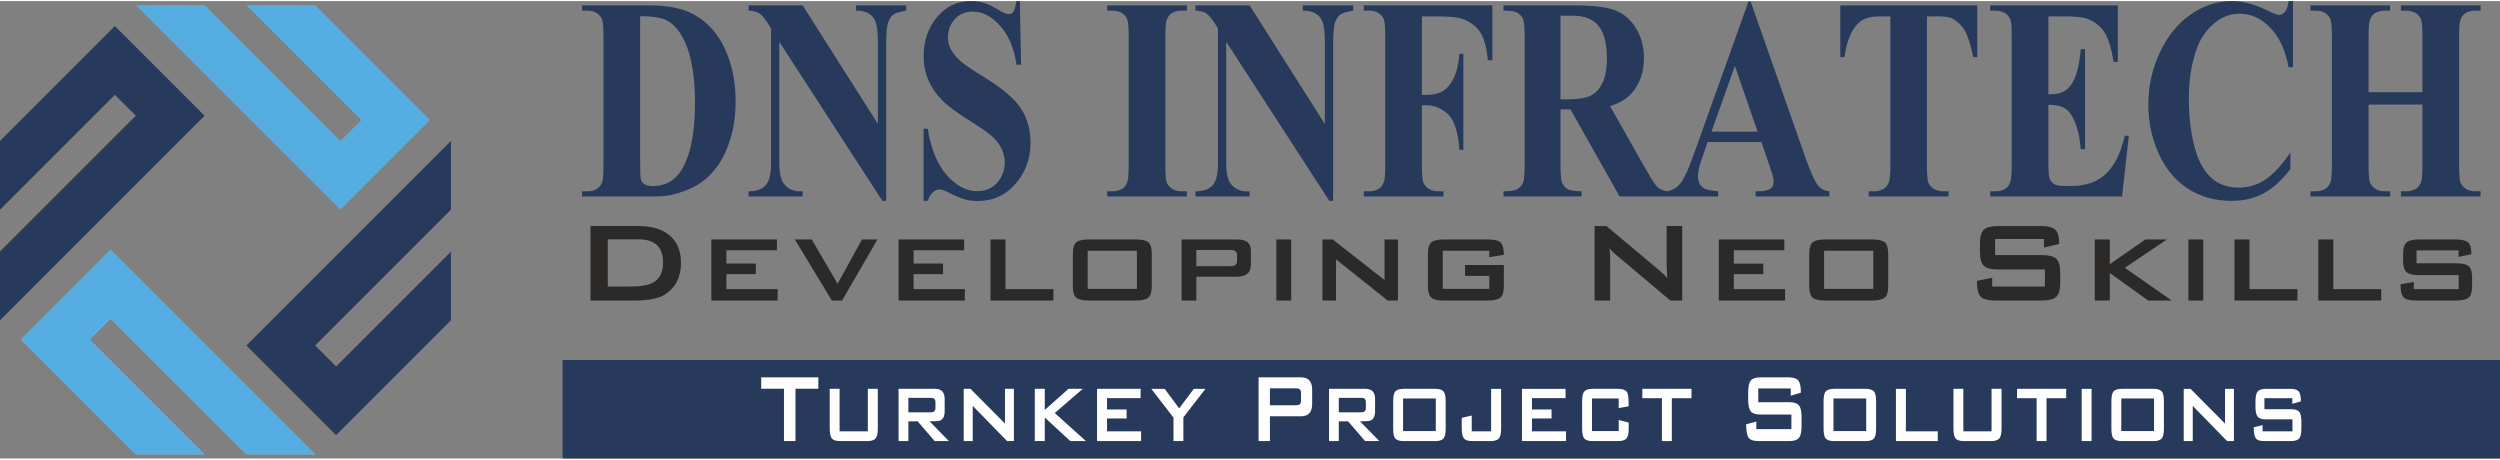
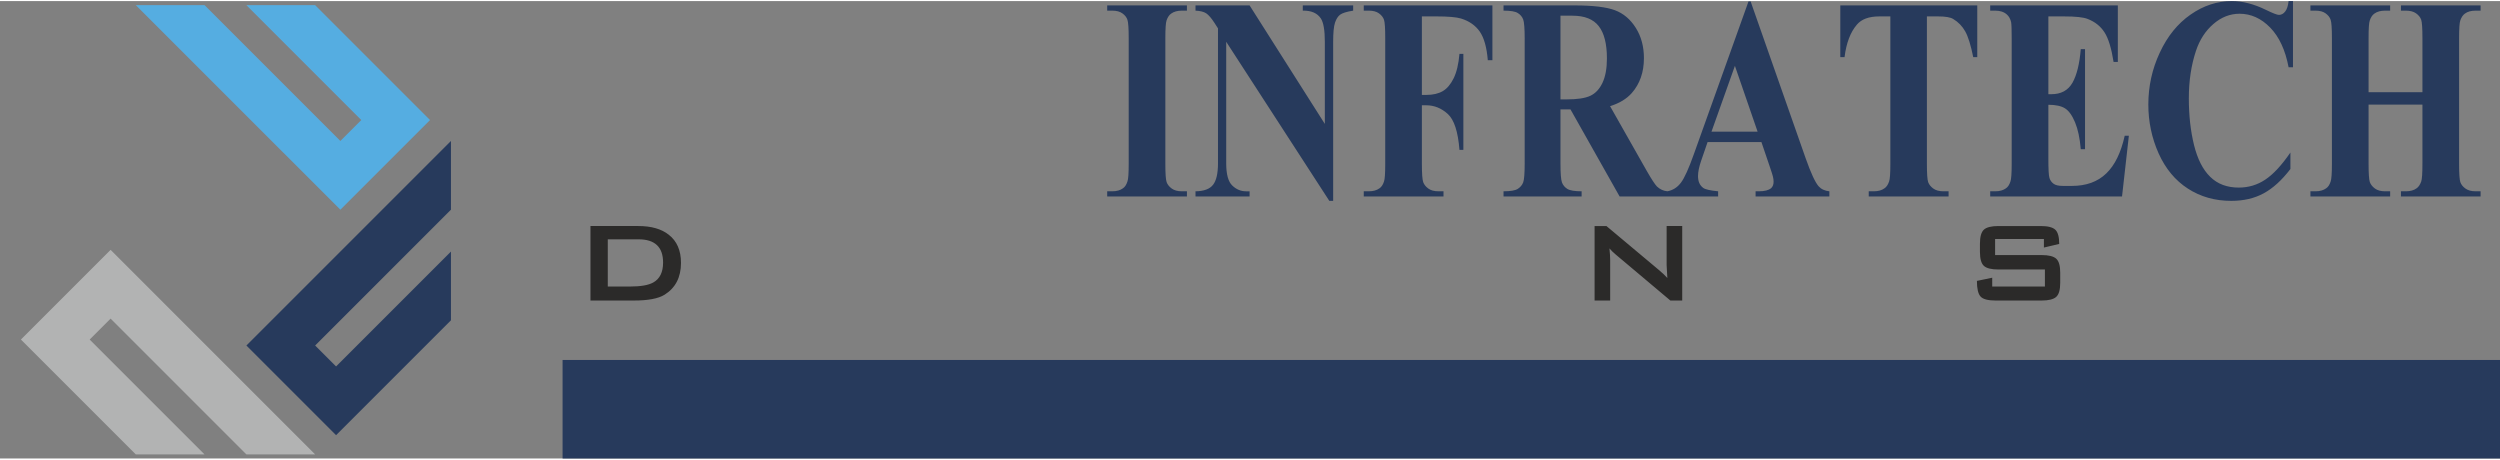
<svg xmlns="http://www.w3.org/2000/svg" xml:space="preserve" width="272px" height="50px" version="1.1" style="shape-rendering:geometricPrecision; text-rendering:geometricPrecision; image-rendering:optimizeQuality; fill-rule:evenodd; clip-rule:evenodd" viewBox="0 0 271.484 49.67">
  <rect x="0" y="0" width="271.484" height="49.67" fill="#808080" stroke="none" />
  <defs>
    <style type="text/css">
   
    .fil1 {fill:#273A5C}
    .fil5 {fill:#55ADE1}
    .fil4 {fill:#B2B3B3}
    .fil0 {fill:#273A5C;fill-rule:nonzero}
    .fil2 {fill:#2B2A29;fill-rule:nonzero}
    .fil3 {fill:#FEFEFE;fill-rule:nonzero}
   
  </style>
  </defs>
  <g id="Layer_x0020_1">
    <g id="_1573337006736">
      <g>
        <g>
-           <path class="fil0" d="M63.2 21.22l0 -0.564 0.55 0c0.479,0 0.85,-0.094 1.105,-0.287 0.258,-0.188 0.446,-0.444 0.566,-0.773 0.076,-0.215 0.113,-0.857 0.113,-1.927l0 -13.648c0,-1.06 -0.046,-1.723 -0.137,-1.99 -0.088,-0.266 -0.267,-0.495 -0.542,-0.694 -0.271,-0.199 -0.642,-0.298 -1.105,-0.298l-0.55 0 0 -0.57 7.412 0c1.98,0 3.573,0.34 4.778,1.014 1.471,0.825 2.593,2.073 3.351,3.744 0.763,1.678 1.142,3.568 1.142,5.678 0,1.463 -0.187,2.805 -0.562,4.032 -0.375,1.232 -0.859,2.246 -1.451,3.045 -0.596,0.804 -1.28,1.447 -2.059,1.932 -0.78,0.481 -1.731,0.857 -2.852,1.123 -0.496,0.121 -1.28,0.183 -2.347,0.183l-7.412 0zm6.316 -19.57l0 16.191c0,0.857 0.033,1.379 0.095,1.572 0.067,0.193 0.176,0.345 0.33,0.444 0.221,0.157 0.537,0.23 0.954,0.23 1.36,0 2.397,-0.58 3.115,-1.745 0.975,-1.572 1.463,-4.005 1.463,-7.312 0,-2.663 -0.334,-4.789 -1.001,-6.382 -0.529,-1.243 -1.209,-2.089 -2.038,-2.538 -0.588,-0.319 -1.559,-0.47 -2.918,-0.46zm17.647 -1.181l8.171 12.87 0 -8.921c0,-1.243 -0.142,-2.083 -0.426,-2.522 -0.392,-0.59 -1.046,-0.878 -1.967,-0.857l0 -0.57 5.469 0 0 0.57c-0.7,0.11 -1.167,0.256 -1.409,0.434 -0.242,0.177 -0.429,0.47 -0.563,0.872 -0.133,0.402 -0.2,1.097 -0.2,2.073l0 17.277 -0.417 0 -11.198 -17.277 0 13.193c0,1.191 0.217,1.995 0.655,2.413 0.434,0.423 0.934,0.632 1.493,0.632l0.392 0 0 0.564 -5.874 0 0 -0.564c0.912,-0.011 1.546,-0.245 1.904,-0.705 0.359,-0.46 0.538,-1.238 0.538,-2.34l0 -14.645 -0.354 -0.554c-0.35,-0.548 -0.659,-0.908 -0.93,-1.086 -0.267,-0.172 -0.654,-0.266 -1.158,-0.287l0 -0.57 5.874 0zm23.583 -0.469l0.137 6.915 -0.504 0c-0.233,-1.734 -0.813,-3.129 -1.738,-4.189 -0.926,-1.055 -1.922,-1.582 -2.998,-1.582 -0.829,0 -1.488,0.276 -1.972,0.835 -0.487,0.554 -0.729,1.196 -0.729,1.922 0,0.455 0.087,0.867 0.258,1.222 0.234,0.481 0.613,0.956 1.134,1.421 0.384,0.34 1.268,0.934 2.652,1.791 1.939,1.196 3.243,2.325 3.918,3.384 0.672,1.06 1.005,2.273 1.005,3.641 0,1.734 -0.542,3.228 -1.617,4.476 -1.08,1.248 -2.452,1.875 -4.111,1.875 -0.521,0 -1.017,-0.068 -1.48,-0.198 -0.463,-0.136 -1.046,-0.387 -1.746,-0.753 -0.393,-0.204 -0.713,-0.303 -0.964,-0.303 -0.212,0 -0.438,0.099 -0.671,0.303 -0.237,0.204 -0.429,0.518 -0.575,0.935l-0.451 0 0 -7.834 0.451 0c0.358,2.204 1.046,3.881 2.072,5.04 1.021,1.16 2.122,1.739 3.302,1.739 0.913,0 1.638,-0.313 2.18,-0.934 0.542,-0.622 0.812,-1.348 0.812,-2.174 0,-0.491 -0.104,-0.966 -0.312,-1.425 -0.208,-0.455 -0.521,-0.893 -0.946,-1.306 -0.426,-0.412 -1.172,-0.95 -2.247,-1.613 -1.505,-0.93 -2.589,-1.719 -3.248,-2.371 -0.663,-0.654 -1.167,-1.385 -1.522,-2.189 -0.354,-0.804 -0.533,-1.692 -0.533,-2.663 0,-1.651 0.488,-3.061 1.454,-4.226 0.972,-1.16 2.193,-1.739 3.666,-1.739 0.537,0 1.058,0.078 1.563,0.24 0.383,0.126 0.85,0.349 1.396,0.684 0.55,0.329 0.938,0.496 1.155,0.496 0.213,0 0.379,-0.083 0.5,-0.245 0.125,-0.162 0.238,-0.554 0.342,-1.175l0.367 0z" />
          <path class="fil0" d="M128.893 20.656l0 0.564 -8.658 0 0 -0.564 0.55 0c0.479,0 0.867,-0.11 1.159,-0.324 0.212,-0.141 0.374,-0.387 0.488,-0.736 0.091,-0.24 0.137,-0.883 0.137,-1.927l0 -13.648c0,-1.06 -0.046,-1.723 -0.137,-1.99 -0.088,-0.266 -0.268,-0.495 -0.543,-0.694 -0.271,-0.199 -0.642,-0.298 -1.104,-0.298l-0.55 0 0 -0.57 8.658 0 0 0.57 -0.55 0c-0.479,0 -0.867,0.105 -1.159,0.319 -0.213,0.146 -0.38,0.387 -0.5,0.736 -0.088,0.245 -0.134,0.888 -0.134,1.927l0 13.648c0,1.059 0.046,1.724 0.138,1.99 0.096,0.266 0.279,0.495 0.55,0.694 0.275,0.203 0.642,0.303 1.105,0.303l0.55 0zm6.804 -20.187l8.171 12.87 0 -8.921c0,-1.243 -0.142,-2.083 -0.425,-2.522 -0.392,-0.59 -1.047,-0.878 -1.968,-0.857l0 -0.57 5.47 0 0 0.57c-0.701,0.11 -1.168,0.256 -1.41,0.434 -0.241,0.177 -0.429,0.47 -0.562,0.872 -0.134,0.402 -0.2,1.097 -0.2,2.073l0 17.277 -0.418 0 -11.197 -17.277 0 13.193c0,1.191 0.217,1.995 0.654,2.413 0.434,0.423 0.934,0.632 1.493,0.632l0.392 0 0 0.564 -5.874 0 0 -0.564c0.913,-0.011 1.546,-0.245 1.905,-0.705 0.359,-0.46 0.538,-1.238 0.538,-2.34l0 -14.645 -0.354 -0.554c-0.351,-0.548 -0.659,-0.908 -0.93,-1.086 -0.267,-0.172 -0.655,-0.266 -1.159,-0.287l0 -0.57 5.874 0zm18.71 1.196l0 8.525 0.479 0c0.73,0 1.33,-0.142 1.793,-0.413 0.467,-0.277 0.859,-0.742 1.179,-1.394 0.322,-0.653 0.534,-1.536 0.63,-2.649l0.425 0 0 10.42 -0.425 0c-0.154,-1.969 -0.575,-3.264 -1.263,-3.891 -0.688,-0.626 -1.467,-0.946 -2.339,-0.946l-0.479 0 0 6.352c0,1.059 0.05,1.724 0.142,1.99 0.096,0.266 0.279,0.495 0.55,0.694 0.271,0.203 0.642,0.303 1.105,0.303l0.55 0 0 0.564 -8.659 0 0 -0.564 0.551 0c0.479,0 0.866,-0.11 1.158,-0.324 0.213,-0.141 0.375,-0.387 0.489,-0.736 0.091,-0.24 0.133,-0.883 0.133,-1.927l0 -13.648c0,-1.06 -0.042,-1.723 -0.133,-1.99 -0.088,-0.266 -0.272,-0.495 -0.543,-0.694 -0.275,-0.199 -0.642,-0.298 -1.104,-0.298l-0.551 0 0 -0.57 13.97 0 0 5.955 -0.5 0c-0.113,-1.4 -0.405,-2.434 -0.871,-3.108 -0.471,-0.674 -1.147,-1.144 -2.035,-1.42 -0.487,-0.151 -1.393,-0.231 -2.71,-0.231l-1.542 0zm15.05 10.096l0 5.819c0,1.123 0.054,1.828 0.162,2.115 0.113,0.292 0.305,0.528 0.58,0.7 0.279,0.172 0.796,0.261 1.555,0.261l0 0.564 -8.48 0 0 -0.564c0.767,0 1.284,-0.089 1.559,-0.271 0.272,-0.178 0.463,-0.408 0.576,-0.695 0.108,-0.287 0.162,-0.987 0.162,-2.11l0 -13.465c0,-1.122 -0.054,-1.827 -0.162,-2.12 -0.113,-0.292 -0.304,-0.522 -0.584,-0.695 -0.275,-0.178 -0.792,-0.261 -1.551,-0.261l0 -0.57 7.696 0c2.005,0 3.469,0.178 4.398,0.523 0.926,0.345 1.684,0.987 2.272,1.922 0.584,0.929 0.88,2.026 0.88,3.28 0,1.53 -0.442,2.794 -1.322,3.797 -0.562,0.631 -1.346,1.107 -2.355,1.421l3.981 7.024c0.521,0.909 0.892,1.473 1.109,1.698 0.338,0.319 0.721,0.491 1.163,0.522l0 0.564 -5.215 0 -5.336 -9.459 -1.088 0zm0 -10.174l0 9.088 0.696 0c1.13,0 1.976,-0.125 2.539,-0.386 0.563,-0.261 1.004,-0.732 1.326,-1.411 0.321,-0.679 0.483,-1.561 0.483,-2.653 0,-1.582 -0.296,-2.747 -0.887,-3.504 -0.589,-0.757 -1.539,-1.134 -2.852,-1.134l-1.305 0zm21.824 13.726l-5.849 0 -0.696 2.021c-0.23,0.674 -0.342,1.228 -0.342,1.666 0,0.585 0.188,1.014 0.563,1.285 0.216,0.168 0.759,0.288 1.621,0.371l0 0.564 -5.507 0 0 -0.564c0.592,-0.115 1.084,-0.423 1.464,-0.93 0.383,-0.501 0.858,-1.546 1.417,-3.128l5.924 -16.556 0.233 0 5.97 17.015c0.571,1.614 1.038,2.627 1.405,3.046 0.28,0.318 0.671,0.501 1.175,0.553l0 0.564 -8.012 0 0 -0.564 0.33 0c0.641,0 1.096,-0.115 1.354,-0.339 0.18,-0.163 0.272,-0.397 0.272,-0.706 0,-0.182 -0.026,-0.37 -0.076,-0.563 -0.016,-0.094 -0.137,-0.476 -0.367,-1.15l-0.879 -2.585zm-0.417 -1.133l-2.464 -7.145 -2.543 7.145 5.007 0zm23.855 -13.711l0 5.62 -0.438 0c-0.263,-1.3 -0.55,-2.23 -0.867,-2.793 -0.317,-0.57 -0.755,-1.019 -1.31,-1.353 -0.308,-0.188 -0.85,-0.278 -1.621,-0.278l-1.234 0 0 16.004c0,1.059 0.046,1.724 0.137,1.99 0.097,0.266 0.28,0.495 0.551,0.694 0.275,0.203 0.646,0.303 1.117,0.303l0.55 0 0 0.564 -8.671 0 0 -0.564 0.551 0c0.478,0 0.867,-0.11 1.158,-0.324 0.213,-0.141 0.38,-0.387 0.501,-0.736 0.091,-0.24 0.137,-0.883 0.137,-1.927l0 -16.004 -1.2 0c-1.114,0 -1.927,0.293 -2.431,0.889 -0.709,0.825 -1.155,2.005 -1.343,3.535l-0.462 0 0 -5.62 14.875 0zm7.721 1.196l0 8.447 0.328 0c1.051,0 1.81,-0.414 2.286,-1.238 0.47,-0.826 0.77,-2.048 0.904,-3.657l0.463 0 0 10.864 -0.463 0c-0.1,-1.186 -0.305,-2.152 -0.617,-2.909 -0.317,-0.758 -0.679,-1.264 -1.096,-1.525 -0.413,-0.256 -1.018,-0.387 -1.805,-0.387l0 5.845c0,1.144 0.037,1.838 0.116,2.094 0.075,0.256 0.221,0.465 0.434,0.627 0.208,0.166 0.55,0.245 1.025,0.245l0.988 0c1.547,0 2.785,-0.449 3.718,-1.347 0.935,-0.894 1.602,-2.262 2.01,-4.1l0.451 0 -0.742 6.596 -14.316 0 0 -0.564 0.55 0c0.479,0 0.867,-0.11 1.158,-0.324 0.213,-0.141 0.376,-0.387 0.488,-0.736 0.092,-0.24 0.138,-0.883 0.138,-1.927l0 -13.648c0,-0.94 -0.021,-1.515 -0.062,-1.728 -0.08,-0.356 -0.234,-0.632 -0.451,-0.826 -0.313,-0.287 -0.734,-0.428 -1.271,-0.428l-0.55 0 0 -0.57 13.861 0 0 6.137 -0.463 0c-0.237,-1.498 -0.567,-2.575 -0.996,-3.227 -0.425,-0.653 -1.03,-1.133 -1.814,-1.436 -0.453,-0.188 -1.308,-0.278 -2.564,-0.278l-1.708 0zm26.564 -1.665l0 7.187 -0.476 0c-0.358,-1.876 -1.025,-3.312 -2.005,-4.315 -0.975,-0.997 -2.084,-1.498 -3.323,-1.498 -1.034,0 -1.979,0.371 -2.843,1.117 -0.863,0.747 -1.496,1.718 -1.892,2.925 -0.513,1.54 -0.771,3.254 -0.771,5.139 0,1.854 0.187,3.546 0.562,5.071 0.375,1.525 0.959,2.68 1.759,3.458 0.797,0.784 1.83,1.169 3.102,1.169 1.042,0 1.997,-0.281 2.864,-0.856 0.868,-0.569 1.78,-1.551 2.743,-2.95l0 1.791c-0.929,1.212 -1.896,2.094 -2.902,2.638 -1.008,0.548 -2.179,0.819 -3.526,0.819 -1.764,0 -3.335,-0.444 -4.707,-1.332 -1.372,-0.887 -2.43,-2.162 -3.177,-3.823 -0.742,-1.666 -1.117,-3.436 -1.117,-5.311 0,-1.98 0.413,-3.855 1.243,-5.63 0.825,-1.776 1.938,-3.155 3.343,-4.132 1.405,-0.981 2.897,-1.467 4.477,-1.467 1.164,0 2.393,0.313 3.69,0.945 0.75,0.365 1.225,0.554 1.43,0.554 0.258,0 0.483,-0.12 0.675,-0.361 0.192,-0.24 0.317,-0.621 0.375,-1.138l0.476 0zm8.208 11.244l0 6.425c0,1.059 0.046,1.724 0.138,1.99 0.096,0.266 0.279,0.495 0.55,0.694 0.275,0.203 0.642,0.303 1.105,0.303l0.55 0 0 0.564 -8.658 0 0 -0.564 0.549 0c0.48,0 0.868,-0.11 1.159,-0.324 0.213,-0.141 0.376,-0.387 0.488,-0.736 0.092,-0.24 0.138,-0.883 0.138,-1.927l0 -13.648c0,-1.06 -0.046,-1.723 -0.138,-1.99 -0.087,-0.266 -0.271,-0.495 -0.542,-0.694 -0.271,-0.199 -0.642,-0.298 -1.105,-0.298l-0.549 0 0 -0.57 8.658 0 0 0.57 -0.55 0c-0.479,0 -0.867,0.105 -1.159,0.319 -0.213,0.146 -0.38,0.387 -0.5,0.736 -0.092,0.245 -0.134,0.888 -0.134,1.927l0 5.876 5.849 0 0 -5.876c0,-1.06 -0.046,-1.723 -0.133,-1.99 -0.092,-0.266 -0.275,-0.495 -0.551,-0.694 -0.279,-0.199 -0.646,-0.298 -1.113,-0.298l-0.537 0 0 -0.57 8.65 0 0 0.57 -0.538 0c-0.487,0 -0.875,0.105 -1.163,0.319 -0.208,0.146 -0.375,0.387 -0.5,0.736 -0.088,0.245 -0.133,0.888 -0.133,1.927l0 13.648c0,1.059 0.045,1.724 0.133,1.99 0.092,0.266 0.275,0.495 0.55,0.694 0.279,0.203 0.646,0.303 1.113,0.303l0.538 0 0 0.564 -8.65 0 0 -0.564 0.537 0c0.488,0 0.876,-0.11 1.163,-0.324 0.209,-0.141 0.376,-0.387 0.501,-0.736 0.087,-0.24 0.133,-0.883 0.133,-1.927l0 -6.425 -5.849 0z" />
        </g>
        <polygon class="fil1" points="61.093,38.972 271.484,38.972 271.484,49.67 61.093,49.67 " />
        <g>
-           <path class="fil2" d="M73.951 28.426c0,1.568 -0.596,2.723 -1.787,3.464 -0.679,0.419 -1.788,0.628 -3.324,0.628l-4.719 0 0 -8.09 5.205 0c1.4,0 2.498,0.314 3.292,0.941 0.889,0.69 1.333,1.708 1.333,3.057zm-1.944 -0.032c0,-1.682 -0.889,-2.523 -2.665,-2.523l-3.34 0 0 5.126 2.43 0c1.15,0 1.986,-0.146 2.509,-0.439 0.711,-0.397 1.066,-1.118 1.066,-2.164zm110.671 4.124l-1.285 0 -5.943 -5.001c-0.25,-0.209 -0.475,-0.429 -0.674,-0.659 0.053,0.522 0.078,0.936 0.078,1.239l0 4.421 -1.692 0 0 -8.09 1.286 0 5.69 4.767c0.408,0.344 0.716,0.637 0.925,0.877 -0.052,-0.753 -0.078,-1.217 -0.078,-1.395l0 -4.249 1.693 0 0 8.09zm41.048 -1.913c0,0.753 -0.146,1.26 -0.439,1.521 -0.293,0.261 -0.821,0.392 -1.583,0.392l-5.001 0c-0.826,0 -1.37,-0.147 -1.631,-0.439 -0.261,-0.293 -0.392,-0.857 -0.392,-1.694l1.662 -0.344 0 0.956 5.722 0 0 -1.85 -5.048 0c-0.763,0 -1.288,-0.13 -1.576,-0.392 -0.287,-0.261 -0.431,-0.768 -0.431,-1.52l0 -0.894c0,-0.753 0.144,-1.26 0.431,-1.521 0.288,-0.261 0.813,-0.392 1.576,-0.392l4.593 0c0.774,0 1.302,0.133 1.584,0.4 0.283,0.267 0.424,0.782 0.424,1.544l-1.662 0.392 0 -0.925 -5.3 0 0 1.741 5.049 0c0.762,0 1.29,0.13 1.583,0.391 0.293,0.261 0.439,0.769 0.439,1.521l0 1.113z" />
-           <path class="fil2" d="M84.446 32.518l-7.197 0 0 -6.632 7.118 0 0 1.176 -5.487 0 0 1.442 3.198 0 0 1.145 -3.198 0 0 1.63 5.566 0 0 1.239zm10.839 -6.632l-3.841 6.632 -1.113 0 -4.013 -6.632 1.834 0 2.806 4.814 2.65 -4.814 1.677 0zm9.492 6.632l-7.196 0 0 -6.632 7.118 0 0 1.176 -5.488 0 0 1.442 3.199 0 0 1.145 -3.199 0 0 1.63 5.566 0 0 1.239zm9.617 0l-6.835 0 0 -6.632 1.63 0 0 5.393 5.205 0 0 1.239zm10.683 -1.568c0,0.627 -0.126,1.045 -0.376,1.254 -0.251,0.209 -0.7,0.314 -1.349,0.314l-5.126 0c-0.648,0 -1.098,-0.102 -1.348,-0.306 -0.251,-0.204 -0.376,-0.625 -0.376,-1.262l0 -3.496c0,-0.637 0.125,-1.058 0.376,-1.262 0.25,-0.204 0.7,-0.306 1.348,-0.306l5.126 0c0.649,0 1.098,0.102 1.349,0.306 0.25,0.204 0.376,0.625 0.376,1.262l0 3.496zm-1.615 0.298l0 -4.139 -5.346 0 0 4.139 5.346 0zm12.376 -2.602c0,0.857 -0.517,1.286 -1.552,1.286l-4.374 0 0 2.586 -1.599 0 0 -6.632 5.973 0c0.513,0 0.889,0.084 1.129,0.251 0.282,0.199 0.423,0.544 0.423,1.035l0 1.474zm-1.504 -0.393l0 -0.689c0,-0.356 -0.246,-0.533 -0.737,-0.533l-3.685 0 0 1.756 3.685 0c0.491,0 0.737,-0.178 0.737,-0.534zm5.885 4.265l-1.615 0 0 -6.632 1.615 0 0 6.632zm11.592 0l-1.113 0 -5.612 -4.468 0 4.468 -1.474 0 0 -6.632 1.113 0 5.628 4.406 0 -4.406 1.458 0 0 6.632zm11.499 -1.568c0,0.627 -0.126,1.045 -0.377,1.254 -0.251,0.209 -0.7,0.314 -1.348,0.314l-4.797 0c-0.648,0 -1.098,-0.105 -1.349,-0.314 -0.25,-0.209 -0.376,-0.627 -0.376,-1.254l0 -3.496c0,-0.627 0.126,-1.045 0.376,-1.254 0.251,-0.209 0.701,-0.314 1.349,-0.314l4.797 0c0.679,0 1.137,0.11 1.372,0.33 0.235,0.219 0.353,0.663 0.353,1.332l-1.584 0.266 0 -0.705 -5.048 0 0 4.139 5.048 0 0 -1.411 -2.634 0 0 -1.176 4.218 0 0 2.289zm30.537 1.568l-7.196 0 0 -6.632 7.117 0 0 1.176 -5.487 0 0 1.442 3.199 0 0 1.145 -3.199 0 0 1.63 5.566 0 0 1.239zm11.2 -1.568c0,0.627 -0.125,1.045 -0.376,1.254 -0.251,0.209 -0.7,0.314 -1.348,0.314l-5.127 0c-0.648,0 -1.097,-0.102 -1.348,-0.306 -0.251,-0.204 -0.377,-0.625 -0.377,-1.262l0 -3.496c0,-0.637 0.126,-1.058 0.377,-1.262 0.251,-0.204 0.7,-0.306 1.348,-0.306l5.127 0c0.648,0 1.097,0.102 1.348,0.306 0.251,0.204 0.376,0.625 0.376,1.262l0 3.496zm-1.615 0.298l0 -4.139 -5.345 0 0 4.139 5.345 0zm32.404 1.27l-2.555 0 -4.171 -2.994 0 2.994 -1.631 0 0 -6.632 1.631 0 0 2.681 3.873 -2.681 2.336 0 -4.578 3.073 5.095 3.559zm3.424 0l-1.615 0 0 -6.632 1.615 0 0 6.632zm10.228 0l-6.835 0 0 -6.632 1.63 0 0 5.393 5.205 0 0 1.239zm9.1 0l-6.836 0 0 -6.632 1.631 0 0 5.393 5.205 0 0 1.239zm9.868 -1.568c0,0.627 -0.126,1.045 -0.376,1.254 -0.251,0.209 -0.7,0.314 -1.349,0.314l-4.311 0c-0.711,0 -1.179,-0.117 -1.403,-0.352 -0.225,-0.236 -0.337,-0.704 -0.337,-1.404l1.442 -0.267 0 0.784 4.876 0 0 -1.521 -4.296 0c-0.648,0 -1.092,-0.098 -1.332,-0.297 -0.272,-0.22 -0.408,-0.643 -0.408,-1.27l0 -0.737c0,-0.627 0.136,-1.05 0.408,-1.27 0.24,-0.199 0.684,-0.298 1.332,-0.298l3.936 0c0.669,0 1.125,0.105 1.371,0.314 0.246,0.209 0.369,0.637 0.369,1.285l-1.395 0.299 0 -0.707 -4.563 0 0 1.396 4.311 0c0.649,0 1.098,0.102 1.349,0.306 0.25,0.204 0.376,0.624 0.376,1.262l0 0.909z" />
+           <path class="fil2" d="M73.951 28.426c0,1.568 -0.596,2.723 -1.787,3.464 -0.679,0.419 -1.788,0.628 -3.324,0.628l-4.719 0 0 -8.09 5.205 0c1.4,0 2.498,0.314 3.292,0.941 0.889,0.69 1.333,1.708 1.333,3.057zm-1.944 -0.032c0,-1.682 -0.889,-2.523 -2.665,-2.523l-3.34 0 0 5.126 2.43 0c1.15,0 1.986,-0.146 2.509,-0.439 0.711,-0.397 1.066,-1.118 1.066,-2.164zm110.671 4.124l-1.285 0 -5.943 -5.001c-0.25,-0.209 -0.475,-0.429 -0.674,-0.659 0.053,0.522 0.078,0.936 0.078,1.239l0 4.421 -1.692 0 0 -8.09 1.286 0 5.69 4.767c0.408,0.344 0.716,0.637 0.925,0.877 -0.052,-0.753 -0.078,-1.217 -0.078,-1.395l0 -4.249 1.693 0 0 8.09zm41.048 -1.913c0,0.753 -0.146,1.26 -0.439,1.521 -0.293,0.261 -0.821,0.392 -1.583,0.392l-5.001 0c-0.826,0 -1.37,-0.147 -1.631,-0.439 -0.261,-0.293 -0.392,-0.857 -0.392,-1.694l1.662 -0.344 0 0.956 5.722 0 0 -1.85 -5.048 0c-0.763,0 -1.288,-0.13 -1.576,-0.392 -0.287,-0.261 -0.431,-0.768 -0.431,-1.52l0 -0.894c0,-0.753 0.144,-1.26 0.431,-1.521 0.288,-0.261 0.813,-0.392 1.576,-0.392l4.593 0c0.774,0 1.302,0.133 1.584,0.4 0.283,0.267 0.424,0.782 0.424,1.544l-1.662 0.392 0 -0.925 -5.3 0 0 1.741 5.049 0c0.762,0 1.29,0.13 1.583,0.391 0.293,0.261 0.439,0.769 0.439,1.521l0 1.113" />
        </g>
-         <path class="fil3" d="M88.866 42.094l-2.481 0 0 5.688 -1.251 0 0 -5.688 -2.471 0 0 -1.234 6.203 0 0 1.234zm6.458 4.346c0,0.537 -0.086,0.895 -0.256,1.074 -0.17,0.178 -0.471,0.268 -0.902,0.268l-2.918 0c-0.432,0 -0.73,-0.09 -0.897,-0.268 -0.167,-0.179 -0.25,-0.537 -0.25,-1.074l0 -4.333 1.073 0 0 4.615 3.066 0 0 -4.615 1.084 0 0 4.333zm7.719 1.342l-1.543 0 -1.846 -2.146 -1.011 0 0 2.146 -1.063 0 0 -5.675 3.972 0c0.688,0 1.032,0.367 1.032,1.1l0 1.342c0,0.554 -0.184,0.894 -0.552,1.019 -0.126,0.045 -0.487,0.068 -1.085,0.068l2.096 2.146zm-1.46 -3.582l0 -0.657c0,-0.304 -0.163,-0.457 -0.49,-0.457l-2.45 0 0 1.57 2.45 0c0.327,0 0.49,-0.152 0.49,-0.456zm8.521 3.582l-0.739 0 -3.732 -3.823 0 3.823 -0.981 0 0 -5.675 0.74 0 3.743 3.77 0 -3.77 0.969 0 0 5.675zm7.823 0l-1.698 0 -2.774 -2.562 0 2.562 -1.084 0 0 -5.675 1.084 0 0 2.294 2.576 -2.294 1.552 0 -3.043 2.63 3.387 3.045zm5.989 0l-4.785 0 0 -5.675 4.733 0 0 1.007 -3.649 0 0 1.234 2.127 0 0 0.979 -2.127 0 0 1.395 3.701 0 0 1.06zm6.989 -5.675l-2.398 3.099 0 2.576 -1.073 0 0 -2.549 -2.409 -3.126 1.449 0 1.575 2.12 1.595 -2.12 1.261 0zm11.587 1.637c0,0.894 -0.403,1.342 -1.21,1.342l-3.377 0 0 2.696 -1.231 0 0 -6.922 4.608 0c0.807,0 1.21,0.448 1.21,1.342l0 1.542zm-1.21 -0.402l0 -0.739c0,-0.232 -0.051,-0.383 -0.156,-0.455 -0.076,-0.063 -0.211,-0.094 -0.406,-0.094l-2.815 0 0 1.837 2.815 0c0.195,0 0.33,-0.031 0.406,-0.094 0.105,-0.071 0.156,-0.223 0.156,-0.455zm8.501 4.44l-1.542 0 -1.846 -2.146 -1.011 0 0 2.146 -1.063 0 0 -5.675 3.971 0c0.688,0 1.032,0.367 1.032,1.1l0 1.342c0,0.554 -0.183,0.894 -0.552,1.019 -0.125,0.045 -0.486,0.068 -1.084,0.068l2.095 2.146zm-1.459 -3.582l0 -0.657c0,-0.304 -0.164,-0.457 -0.49,-0.457l-2.45 0 0 1.57 2.45 0c0.326,0 0.49,-0.152 0.49,-0.456zm8.667 2.24c0,0.537 -0.083,0.895 -0.25,1.074 -0.166,0.178 -0.465,0.268 -0.897,0.268l-3.409 0c-0.43,0 -0.73,-0.088 -0.896,-0.262 -0.167,-0.174 -0.25,-0.534 -0.25,-1.08l0 -2.991c0,-0.546 0.083,-0.906 0.25,-1.08 0.166,-0.175 0.466,-0.262 0.896,-0.262l3.409 0c0.432,0 0.731,0.087 0.897,0.262 0.167,0.174 0.25,0.534 0.25,1.08l0 2.991zm-1.073 0.255l0 -3.541 -3.555 0 0 3.541 3.555 0zm7.093 -0.255c0,0.537 -0.085,0.895 -0.256,1.074 -0.169,0.178 -0.471,0.268 -0.901,0.268l-1.96 0c-0.431,0 -0.727,-0.085 -0.887,-0.255 -0.18,-0.188 -0.271,-0.55 -0.271,-1.087l0 -1.18 1.085 -0.255 0 1.717 2.105 0 0 -4.615 1.085 0 0 4.333zm7.051 1.342l-4.785 0 0 -5.675 4.733 0 0 1.007 -3.648 0 0 1.234 2.126 0 0 0.979 -2.126 0 0 1.395 3.7 0 0 1.06zm6.802 -1.342c0,0.537 -0.085,0.895 -0.255,1.074 -0.171,0.178 -0.472,0.268 -0.902,0.268l-2.753 0c-0.431,0 -0.73,-0.09 -0.896,-0.268 -0.167,-0.179 -0.25,-0.537 -0.25,-1.074l0 -2.991c0,-0.536 0.083,-0.894 0.25,-1.073 0.166,-0.179 0.465,-0.269 0.896,-0.269l2.753 0c0.549,0 0.89,0.148 1.021,0.443 0.091,0.197 0.136,0.68 0.136,1.449l-1.084 0.201 0 -1.046 -2.898 0 0 3.541 2.898 0 0 -1.207 1.084 0.281 0 0.671zm6.822 -3.313l-2.137 0 0 4.655 -1.073 0 0 -4.655 -2.128 0 0 -1.02 5.338 0 0 1.02zm11.952 3.018c0,0.644 -0.098,1.078 -0.292,1.301 -0.195,0.224 -0.546,0.336 -1.053,0.336l-3.326 0c-0.549,0 -0.91,-0.126 -1.084,-0.376 -0.174,-0.25 -0.261,-0.733 -0.261,-1.449l1.105 -0.295 0 0.819 3.806 0 0 -1.584 -3.357 0c-0.508,0 -0.857,-0.112 -1.048,-0.335 -0.191,-0.224 -0.287,-0.657 -0.287,-1.301l0 -0.765c0,-0.643 0.096,-1.077 0.287,-1.301 0.191,-0.223 0.54,-0.335 1.048,-0.335l3.054 0c0.515,0 0.865,0.114 1.053,0.342 0.188,0.228 0.282,0.669 0.282,1.322l-1.105 0.335 0 -0.792 -3.524 0 0 1.489 3.357 0c0.507,0 0.858,0.112 1.053,0.335 0.194,0.224 0.292,0.658 0.292,1.302l0 0.952zm8.094 0.295c0,0.537 -0.083,0.895 -0.25,1.074 -0.167,0.178 -0.466,0.268 -0.897,0.268l-3.409 0c-0.431,0 -0.73,-0.088 -0.896,-0.262 -0.168,-0.174 -0.251,-0.534 -0.251,-1.08l0 -2.991c0,-0.546 0.083,-0.906 0.251,-1.08 0.166,-0.175 0.465,-0.262 0.896,-0.262l3.409 0c0.431,0 0.73,0.087 0.897,0.262 0.167,0.174 0.25,0.534 0.25,1.08l0 2.991zm-1.074 0.255l0 -3.541 -3.555 0 0 3.541 3.555 0zm7.771 1.087l-4.545 0 0 -5.675 1.084 0 0 4.615 3.461 0 0 1.06zm6.927 -1.342c0,0.537 -0.085,0.895 -0.256,1.074 -0.17,0.178 -0.47,0.268 -0.902,0.268l-2.918 0c-0.432,0 -0.73,-0.09 -0.897,-0.268 -0.167,-0.179 -0.25,-0.537 -0.25,-1.074l0 -4.333 1.073 0 0 4.615 3.065 0 0 -4.615 1.085 0 0 4.333zm7.02 -3.313l-2.137 0 0 4.655 -1.074 0 0 -4.655 -2.127 0 0 -1.02 5.338 0 0 1.02zm2.757 4.655l-1.075 0 0 -5.675 1.075 0 0 5.675zm7.854 -1.342c0,0.537 -0.083,0.895 -0.251,1.074 -0.166,0.178 -0.465,0.268 -0.896,0.268l-3.409 0c-0.431,0 -0.73,-0.088 -0.897,-0.262 -0.166,-0.174 -0.25,-0.534 -0.25,-1.08l0 -2.991c0,-0.546 0.084,-0.906 0.25,-1.08 0.167,-0.175 0.466,-0.262 0.897,-0.262l3.409 0c0.431,0 0.73,0.087 0.896,0.262 0.168,0.174 0.251,0.534 0.251,1.08l0 2.991zm-1.074 0.255l0 -3.541 -3.555 0 0 3.541 3.555 0zm8.678 1.087l-0.74 0 -3.732 -3.823 0 3.823 -0.98 0 0 -5.675 0.74 0 3.742 3.77 0 -3.77 0.97 0 0 5.675zm7.323 -1.342c0,0.537 -0.084,0.895 -0.251,1.074 -0.166,0.178 -0.465,0.268 -0.896,0.268l-2.867 0c-0.473,0 -0.784,-0.1 -0.933,-0.302 -0.15,-0.201 -0.224,-0.602 -0.224,-1.201l0.959 -0.228 0 0.671 3.242 0 0 -1.302 -2.857 0c-0.43,0 -0.726,-0.084 -0.885,-0.254 -0.181,-0.187 -0.272,-0.55 -0.272,-1.087l0 -0.63c0,-0.536 0.091,-0.899 0.272,-1.087 0.159,-0.17 0.455,-0.255 0.885,-0.255l2.617 0c0.445,0 0.75,0.09 0.913,0.269 0.163,0.179 0.244,0.545 0.244,1.1l-0.928 0.255 0 -0.604 -3.033 0 0 1.193 2.867 0c0.431,0 0.73,0.088 0.896,0.262 0.167,0.175 0.251,0.535 0.251,1.08l0 0.778z" />
      </g>
      <g>
        <polygon class="fil4" points="2.272,36.754 12.01,27.016 34.223,49.23 26.758,49.23 12.01,34.482 9.737,36.754 22.213,49.23 14.748,49.23 " />
-         <polygon class="fil1" points="12.475,2.714 22.213,12.451 0,34.665 0,27.2 14.748,12.451 12.475,10.179 0,22.655 0,15.19 " />
        <polygon class="fil1" points="36.496,47.141 26.758,37.403 48.971,15.19 48.971,22.655 34.223,37.403 36.496,39.675 48.971,27.2 48.971,34.665 " />
        <polygon class="fil5" points="46.699,12.918 36.962,22.655 14.748,0.442 22.213,0.442 36.962,15.19 39.234,12.918 26.758,0.442 34.223,0.442 " />
-         <polygon class="fil5" points="2.272,36.754 12.01,27.016 34.223,49.23 26.758,49.23 12.01,34.482 9.737,36.754 22.213,49.23 14.748,49.23 " />
      </g>
    </g>
  </g>
</svg>